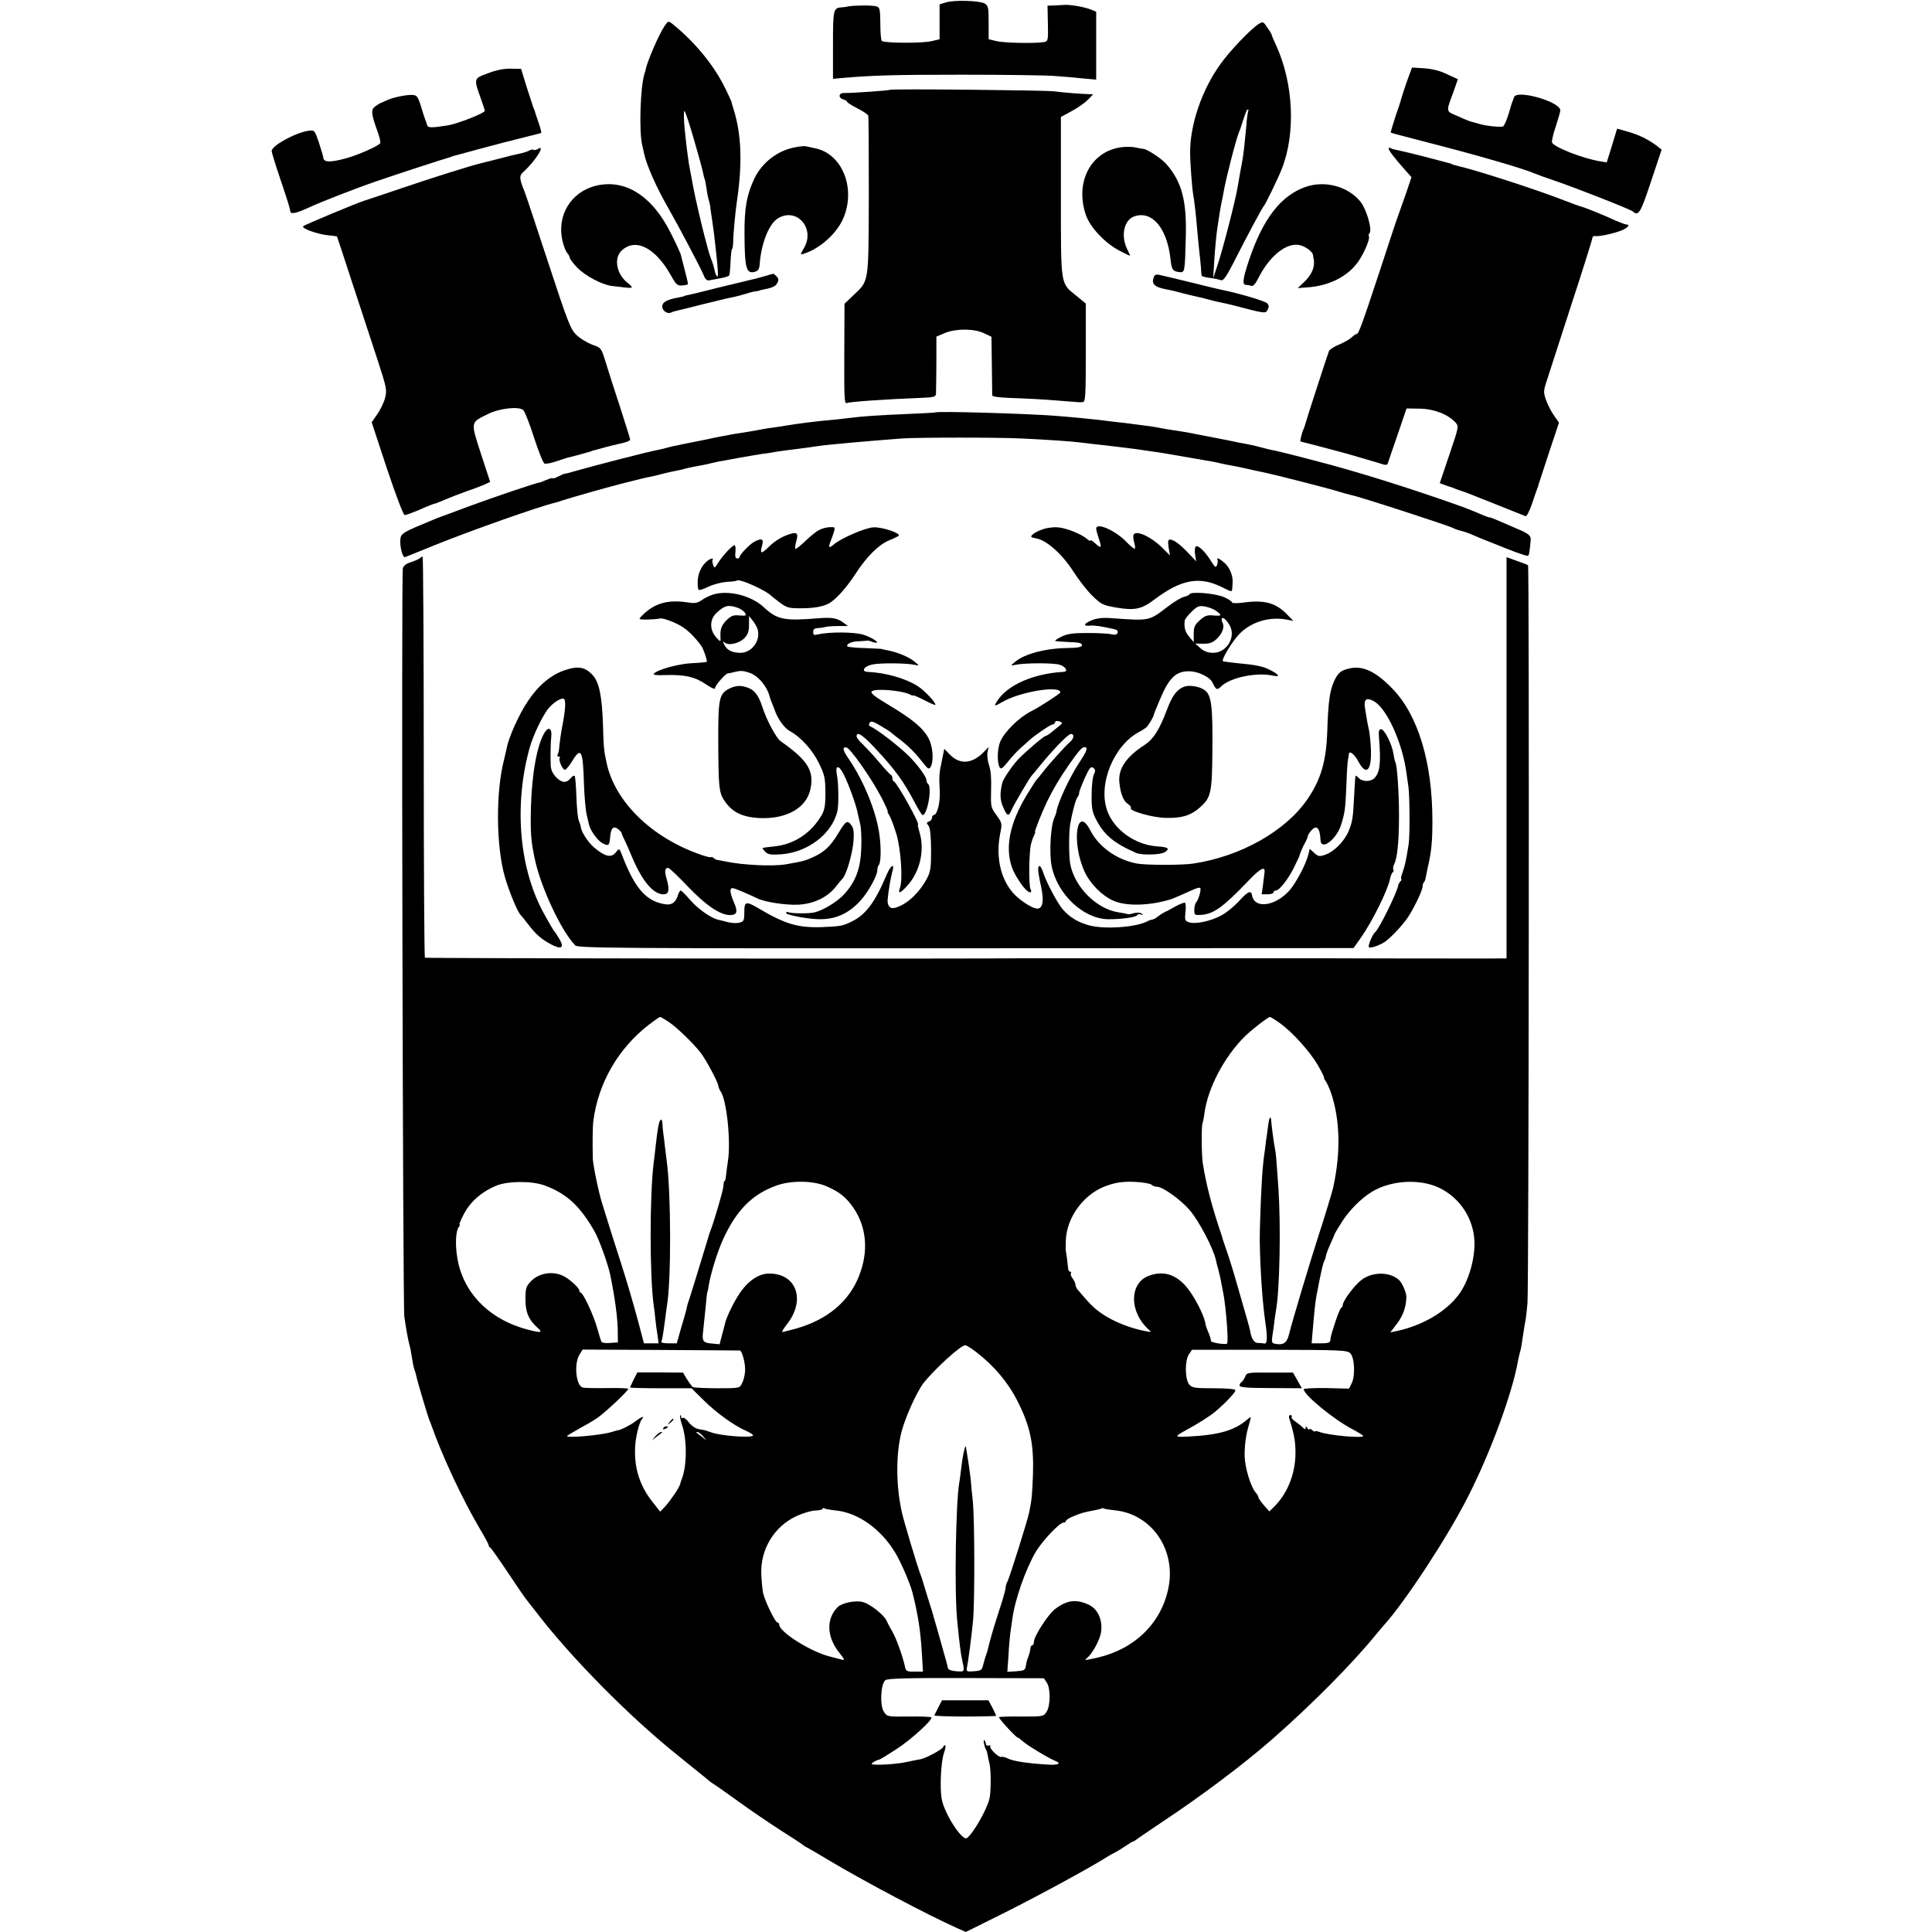
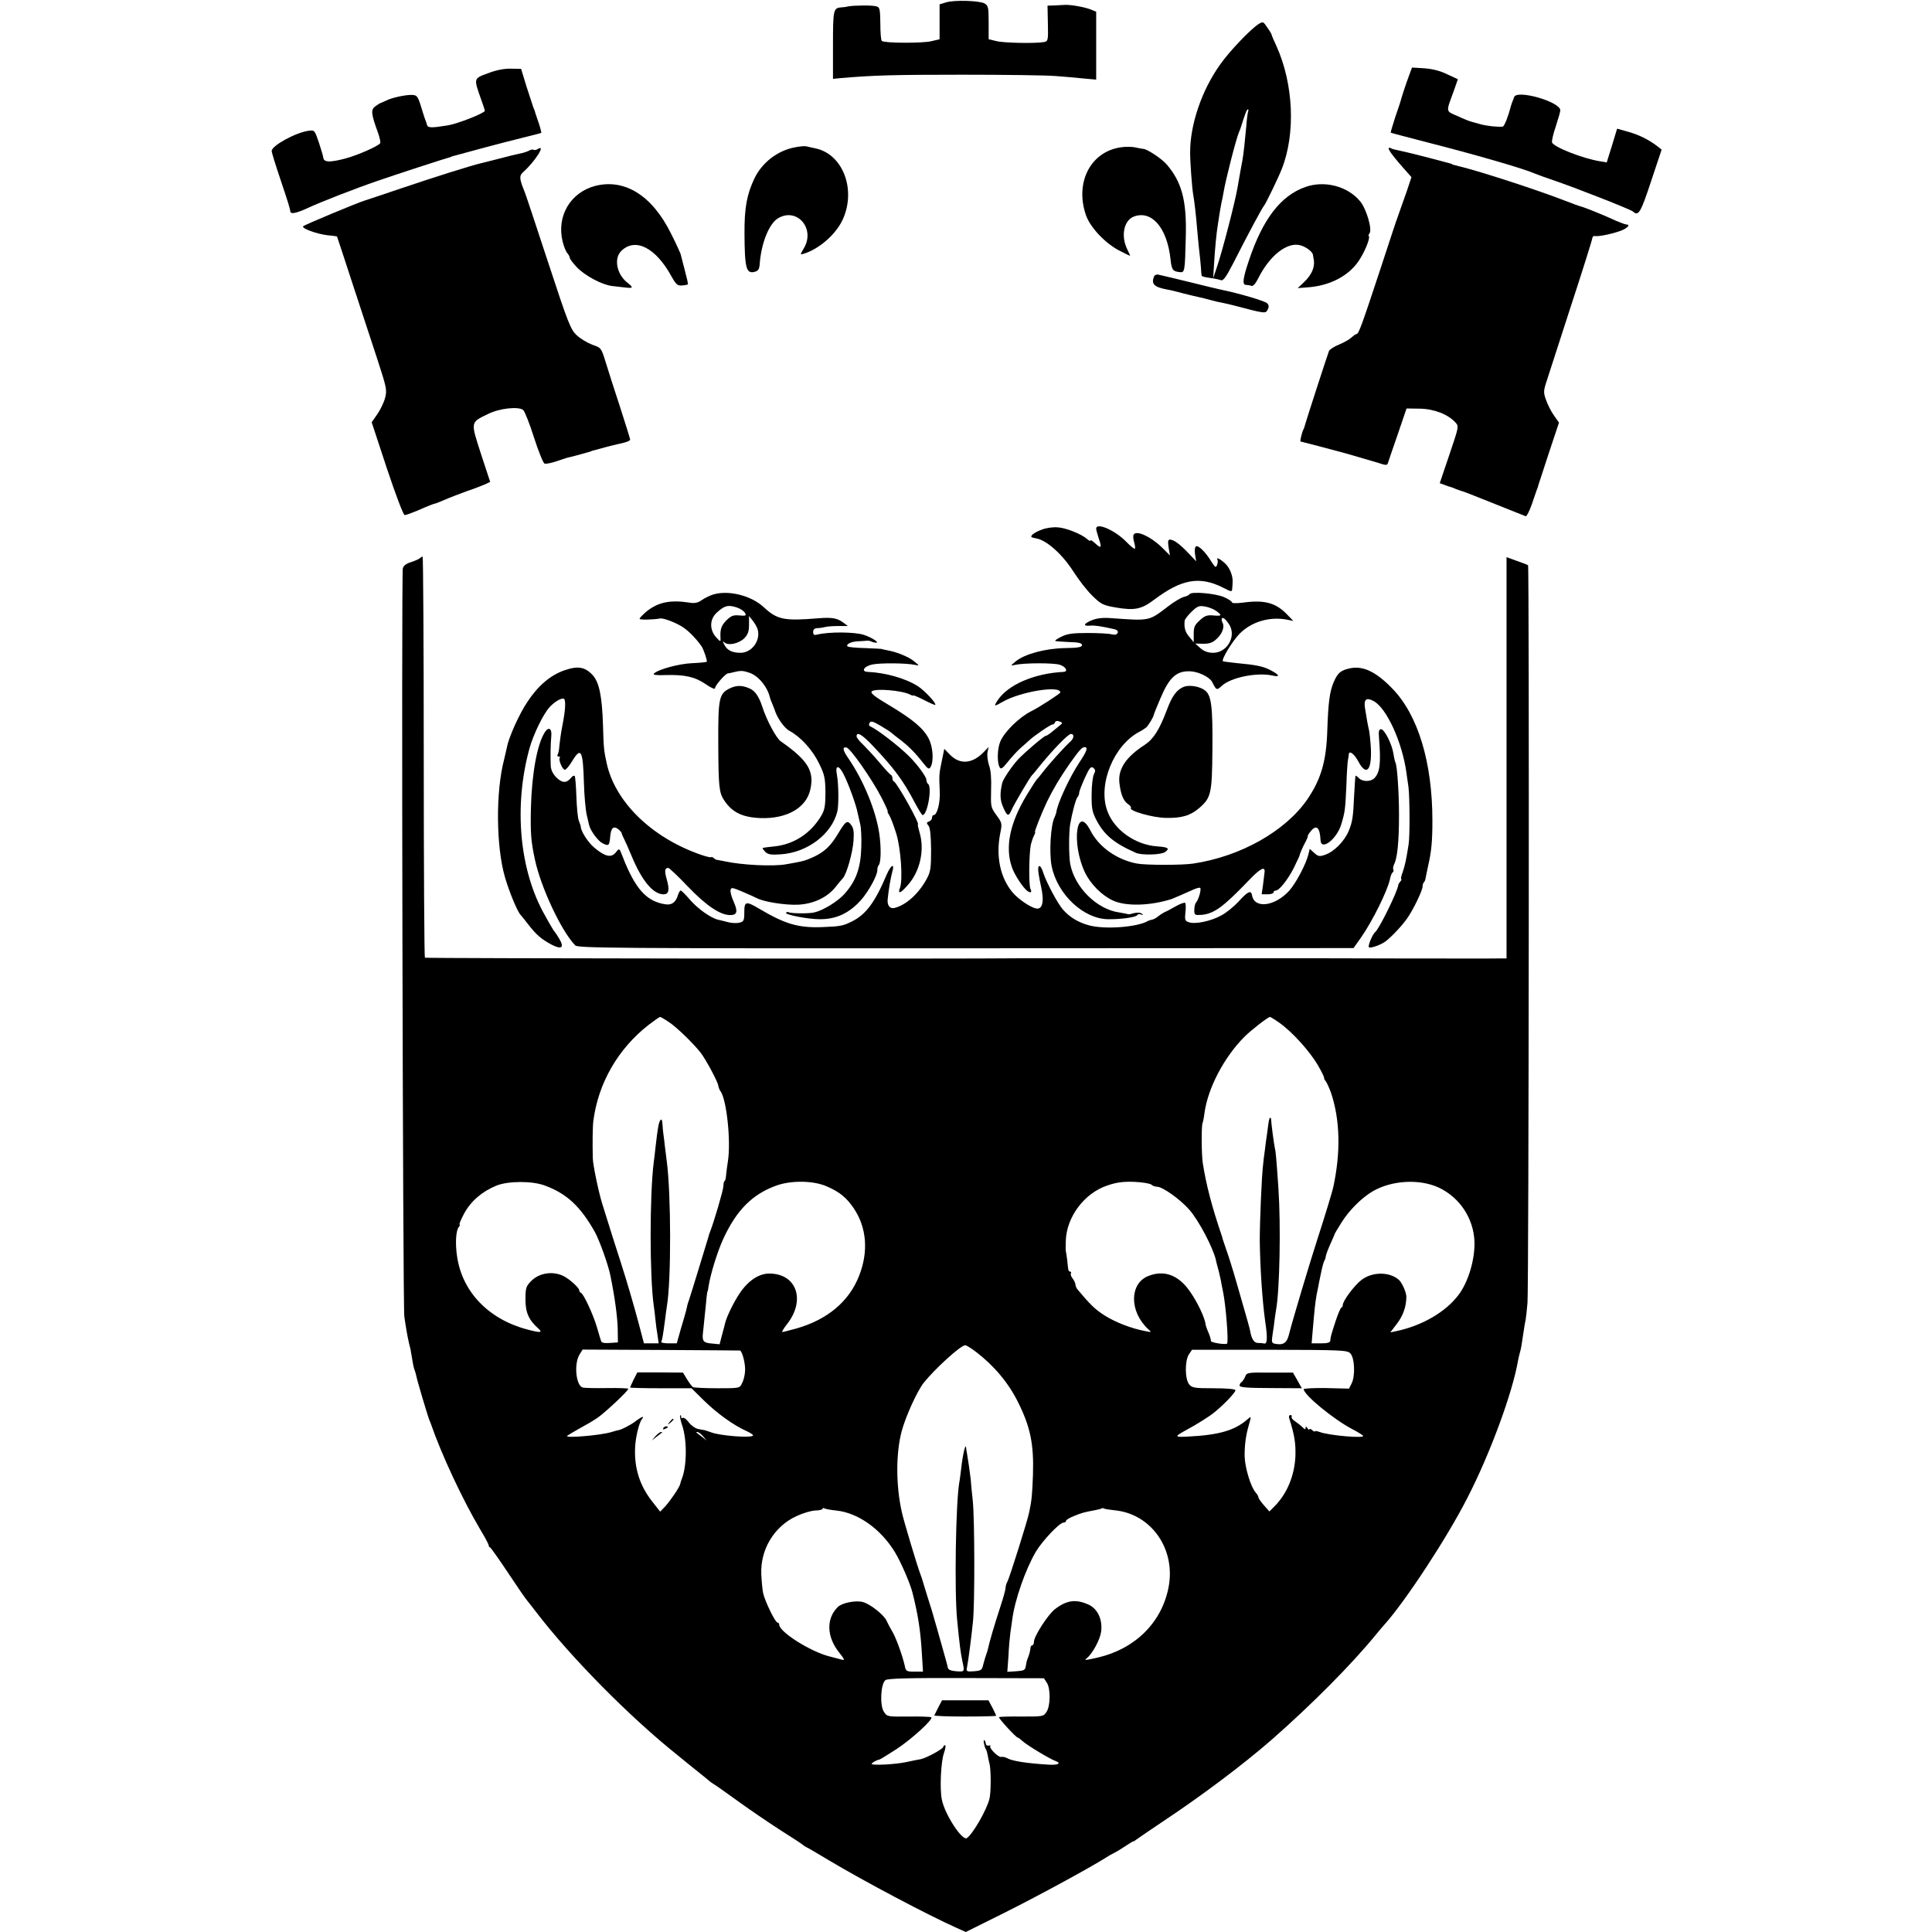
<svg xmlns="http://www.w3.org/2000/svg" version="1.0" width="1024pt" height="1024pt" viewBox="0 0 1024 1024" preserveAspectRatio="xMidYMid meet">
  <g transform="translate(0,1024) scale(0.1,-0.1)" fill="#000000" stroke="none">
    <path d="M5013 10227 l-33 -10 0 -92 0 -93 -42 -10 c-47 -12 -252 -11 -264 1 -5 4 -8 46 -8 92 -1 76 -3 86 -20 91 -21 7 -117 6 -151 0 -11 -3 -27 -5 -35 -5 -43 -3 -45 -12 -45 -199 l0 -180 40 4 c175 15 281 18 645 18 228 0 451 -3 495 -7 44 -3 110 -9 148 -13 l67 -6 0 180 0 180 -27 11 c-34 14 -110 27 -140 25 -13 -1 -38 -2 -57 -3 l-34 -1 2 -94 c2 -91 1 -95 -21 -99 -45 -8 -211 -5 -251 5 l-42 10 0 89 c0 81 -2 89 -22 101 -29 15 -163 19 -205 5z" />
-     <path d="M3523 10103 c-30 -43 -95 -194 -101 -233 0 -3 -3 -12 -6 -20 -22 -68 -30 -307 -12 -380 3 -14 8 -34 10 -45 15 -67 68 -184 132 -295 49 -85 174 -322 185 -352 7 -18 17 -26 27 -24 10 2 36 7 60 11 23 4 44 11 47 15 2 4 6 37 7 73 2 37 5 67 8 67 3 0 5 17 6 38 0 38 12 165 20 217 29 197 24 348 -16 480 -7 22 -13 42 -13 45 0 3 -16 36 -34 74 -62 125 -164 248 -285 344 -14 11 -19 9 -35 -15z m157 -609 c22 -76 43 -152 46 -168 3 -16 7 -32 9 -35 2 -4 6 -27 10 -51 3 -25 9 -54 13 -65 3 -11 7 -27 7 -35 1 -8 5 -40 10 -70 9 -61 10 -72 20 -162 12 -110 13 -140 5 -132 -5 5 -11 20 -13 34 -3 14 -10 39 -17 55 -6 17 -13 37 -15 45 -2 8 -11 42 -20 75 -17 64 -54 224 -61 265 -2 14 -9 48 -14 75 -6 28 -12 66 -14 85 -3 19 -7 55 -10 80 -12 97 -15 175 -6 159 5 -9 28 -78 50 -155z" />
    <path d="M6670 10112 c-43 -28 -154 -144 -203 -214 -98 -137 -160 -320 -159 -468 0 -53 10 -185 16 -220 6 -31 16 -119 21 -183 2 -26 7 -74 10 -105 4 -31 8 -75 10 -97 1 -22 3 -43 4 -46 0 -4 20 -9 44 -12 24 -3 50 -9 58 -12 12 -5 28 17 64 87 76 150 158 303 165 308 7 7 74 144 94 195 74 188 62 451 -29 652 -14 29 -25 56 -25 59 0 3 -10 20 -23 38 -21 32 -23 33 -47 18z m-55 -464 c-2 -7 -7 -40 -9 -73 -7 -77 -15 -153 -21 -185 -6 -30 -12 -65 -26 -145 -12 -72 -80 -336 -109 -420 l-20 -60 5 80 c5 84 13 163 20 205 2 14 7 43 10 65 4 22 8 47 10 55 2 8 7 31 10 50 11 67 65 278 82 320 4 8 7 17 8 20 4 15 28 86 32 93 7 12 13 8 8 -5z" />
    <path d="M2587 9852 c-77 -28 -77 -26 -38 -136 12 -33 21 -61 21 -63 0 -12 -145 -70 -200 -78 -80 -13 -102 -13 -106 1 -2 8 -7 22 -11 32 -3 9 -7 22 -9 27 -29 97 -31 100 -60 102 -34 1 -110 -15 -139 -31 -11 -5 -22 -10 -25 -11 -3 0 -16 -8 -29 -17 -27 -19 -25 -39 14 -146 8 -24 13 -47 10 -51 -9 -15 -120 -64 -184 -81 -80 -21 -113 -21 -117 2 -1 10 -12 47 -24 83 -22 65 -23 66 -54 62 -68 -9 -196 -79 -196 -107 0 -9 21 -76 46 -150 43 -128 51 -155 53 -172 2 -14 32 -8 89 18 70 33 258 106 372 145 95 33 359 119 383 125 4 1 8 2 10 4 1 1 9 3 17 5 8 2 71 19 140 38 69 19 168 44 220 57 52 13 97 24 99 26 1 1 -5 27 -15 56 -10 29 -19 55 -19 58 -1 3 -4 12 -8 20 -3 8 -19 58 -36 110 l-29 95 -54 1 c-35 1 -77 -7 -121 -24z" />
    <path d="M7468 9839 c-17 -45 -41 -120 -43 -129 0 -3 -13 -42 -29 -88 -15 -46 -26 -84 -25 -85 2 -2 85 -23 184 -49 262 -67 516 -140 580 -168 11 -5 56 -21 100 -36 107 -36 408 -154 420 -165 29 -27 41 -7 96 160 l56 168 -24 19 c-45 34 -97 60 -155 76 l-57 16 -27 -89 -28 -90 -35 6 c-93 15 -245 75 -255 100 -2 7 6 45 20 85 13 40 24 78 24 85 0 46 -232 112 -245 70 -3 -8 -8 -23 -12 -32 -3 -10 -7 -20 -7 -23 -12 -47 -33 -100 -41 -101 -28 -3 -84 3 -120 13 -22 6 -44 12 -50 14 -5 1 -36 13 -68 28 -66 29 -64 18 -22 133 l22 63 -56 26 c-36 18 -79 29 -122 32 l-65 4 -16 -43z" />
-     <path d="M4717 9764 c-4 -4 -206 -18 -244 -17 -29 1 -31 -27 -3 -34 11 -3 20 -9 20 -13 0 -3 24 -19 54 -34 30 -15 56 -33 58 -39 2 -7 3 -199 3 -427 -2 -469 2 -445 -83 -526 l-46 -44 -1 -253 c-1 -249 0 -281 14 -273 10 6 203 20 389 27 74 3 82 5 83 24 1 11 1 83 2 161 l0 140 45 19 c59 24 154 24 207 -1 l40 -19 2 -150 c1 -83 2 -155 2 -161 1 -6 36 -11 89 -13 108 -4 173 -7 282 -16 100 -8 91 -8 110 -6 13 1 15 37 15 262 l0 260 -51 42 c-84 68 -81 46 -81 525 l0 422 57 31 c32 17 70 44 86 60 l28 29 -25 1 c-38 1 -129 8 -184 15 -56 6 -862 14 -868 8z" />
    <path d="M4213 9459 c-92 -17 -174 -81 -214 -164 -41 -86 -54 -158 -53 -295 1 -180 9 -212 53 -201 21 6 26 14 28 47 9 108 49 206 95 236 100 62 201 -52 139 -157 -21 -36 -21 -36 -1 -30 83 26 170 103 206 180 74 160 1 350 -146 379 -19 4 -42 9 -50 11 -8 1 -34 -1 -57 -6z" />
    <path d="M5939 9459 c-160 -24 -243 -188 -183 -360 23 -66 105 -152 182 -190 28 -15 52 -26 52 -24 0 1 -7 16 -15 33 -35 70 -19 153 34 174 95 36 177 -59 195 -226 6 -56 12 -64 46 -68 30 -4 30 -3 35 188 5 190 -21 289 -101 382 -26 31 -108 85 -126 83 -2 0 -19 3 -38 7 -19 5 -56 5 -81 1z" />
    <path d="M2850 9450 c-8 -5 -18 -7 -22 -4 -4 3 -16 1 -25 -5 -10 -5 -31 -12 -48 -15 -16 -3 -66 -15 -110 -27 -44 -11 -87 -22 -95 -24 -49 -11 -261 -78 -420 -132 -102 -34 -192 -65 -200 -67 -34 -10 -315 -127 -323 -135 -11 -11 71 -41 130 -48 26 -2 49 -6 49 -6 1 -1 38 -114 83 -252 45 -137 105 -320 133 -405 47 -145 50 -158 39 -199 -6 -24 -25 -63 -41 -86 l-30 -43 81 -246 c49 -146 87 -246 94 -246 7 0 37 11 66 23 54 24 92 39 96 38 2 0 24 9 50 20 27 12 80 32 118 46 39 13 82 30 96 36 l27 13 -49 149 c-55 171 -57 165 38 211 60 30 161 41 186 21 8 -7 34 -72 57 -145 24 -74 49 -136 56 -139 7 -3 37 3 66 13 29 10 55 18 58 19 10 1 105 27 120 32 8 4 20 7 25 8 6 2 30 8 55 15 25 7 52 13 60 15 45 9 70 18 70 25 0 4 -24 81 -53 171 -30 90 -64 198 -77 240 -23 75 -24 76 -71 92 -26 10 -63 32 -82 50 -32 29 -45 61 -152 387 -64 195 -120 364 -125 375 -27 66 -29 83 -8 102 65 58 124 152 78 123z" />
    <path d="M7360 9453 c0 -10 32 -52 83 -109 l38 -43 -26 -78 c-15 -43 -30 -85 -33 -93 -3 -8 -6 -17 -7 -20 -1 -3 -4 -12 -7 -20 -4 -8 -45 -134 -93 -280 -96 -291 -114 -340 -124 -340 -4 0 -16 -8 -27 -18 -10 -10 -40 -27 -66 -38 -26 -10 -50 -26 -54 -34 -9 -23 -126 -384 -128 -395 -1 -5 -4 -14 -7 -20 -8 -14 -20 -65 -16 -65 3 0 170 -44 247 -65 38 -11 120 -35 164 -48 44 -15 49 -14 53 1 3 9 26 78 52 152 l46 135 70 -1 c75 -1 150 -30 189 -73 19 -21 18 -23 -32 -171 l-51 -151 25 -9 c14 -6 27 -10 29 -10 2 0 16 -5 32 -12 15 -6 33 -12 38 -13 6 -2 33 -12 60 -23 50 -20 250 -100 271 -108 5 -3 20 26 33 63 13 37 25 75 29 83 3 8 6 17 6 20 1 3 26 78 55 168 l54 162 -28 40 c-15 21 -33 58 -41 81 -13 36 -13 47 0 88 8 25 67 206 130 402 64 195 116 361 116 368 0 6 6 11 13 10 17 -4 87 10 132 26 37 12 60 35 36 35 -6 0 -30 9 -54 19 -64 30 -169 72 -186 76 -9 2 -50 17 -91 33 -136 53 -442 153 -550 179 -34 8 -45 12 -45 13 0 2 6 0 -150 41 -66 17 -130 32 -142 34 -12 2 -27 6 -32 10 -6 3 -11 2 -11 -2z" />
    <path d="M3156 9255 c-132 -34 -207 -160 -174 -295 6 -25 17 -52 24 -61 8 -8 14 -20 14 -26 0 -5 17 -28 38 -50 43 -45 134 -93 187 -99 19 -2 51 -6 70 -8 42 -5 43 0 10 26 -57 45 -73 129 -31 169 74 71 182 16 265 -136 24 -43 32 -50 56 -48 15 1 29 4 31 6 2 1 -6 36 -17 77 -11 41 -21 80 -22 85 -2 6 -24 55 -51 108 -99 200 -244 291 -400 252z" />
    <path d="M6919 9249 c-131 -46 -226 -170 -299 -388 -33 -98 -37 -131 -16 -131 8 0 21 -2 28 -5 9 -4 22 10 37 40 60 120 153 194 223 175 32 -9 66 -35 67 -52 1 -5 2 -10 2 -13 12 -45 -6 -90 -52 -133 l-31 -29 53 4 c115 8 215 59 269 138 32 46 64 124 55 133 -3 3 -1 10 4 16 15 20 -17 130 -50 169 -66 80 -188 112 -290 76z" />
-     <path d="M4045 8774 c-27 -8 -59 -16 -70 -18 -11 -3 -87 -21 -170 -41 -82 -21 -156 -39 -165 -40 -8 -2 -15 -4 -15 -5 0 -1 -11 -3 -25 -6 -64 -11 -90 -25 -90 -49 0 -23 30 -42 48 -31 5 3 19 7 33 10 13 3 71 17 129 32 126 31 138 34 170 40 14 3 41 10 60 16 19 6 44 13 55 14 11 1 20 3 20 4 0 1 9 3 19 5 51 10 66 17 76 35 8 16 7 24 -4 35 -8 8 -16 15 -18 14 -2 0 -25 -7 -53 -15z" />
    <path d="M6116 8773 c-15 -39 2 -55 72 -68 15 -2 54 -12 87 -21 33 -8 69 -17 80 -19 11 -2 38 -9 60 -15 22 -6 51 -13 65 -15 14 -3 41 -9 60 -14 167 -44 168 -44 179 -22 7 13 7 23 -2 33 -10 12 -148 53 -251 74 -11 2 -76 18 -145 35 -123 30 -141 34 -180 43 -11 3 -22 -2 -25 -11z" />
-     <path d="M4957 8054 c-1 -1 -65 -5 -142 -8 -168 -7 -240 -12 -320 -22 -33 -4 -73 -9 -90 -10 -58 -4 -197 -22 -235 -29 -14 -3 -43 -7 -65 -10 -22 -3 -51 -7 -65 -10 -14 -3 -41 -8 -60 -11 -19 -3 -44 -7 -55 -9 -11 -1 -38 -6 -60 -10 -22 -4 -71 -13 -110 -22 -38 -8 -79 -16 -90 -18 -11 -2 -31 -6 -45 -9 -14 -3 -35 -8 -48 -10 -13 -3 -31 -7 -40 -10 -9 -3 -28 -7 -42 -10 -46 -8 -330 -81 -435 -111 -33 -10 -61 -17 -63 -16 -1 1 -16 -6 -32 -14 -17 -9 -30 -13 -30 -10 0 3 -16 -1 -35 -9 -20 -9 -36 -15 -38 -14 -5 2 -243 -78 -367 -124 -74 -28 -151 -56 -170 -63 -19 -8 -71 -29 -115 -48 -72 -32 -80 -39 -83 -65 -4 -37 12 -98 24 -95 5 2 77 30 159 64 183 74 550 204 635 224 8 2 29 8 45 14 62 19 204 60 304 86 106 27 126 32 171 41 14 3 43 10 65 16 22 5 51 12 65 14 14 3 33 7 42 10 18 5 46 11 93 19 17 3 37 8 45 10 8 2 26 6 40 9 14 2 63 11 110 20 47 8 103 18 125 21 22 2 49 7 60 9 20 4 75 11 155 21 25 3 56 8 70 10 52 8 251 26 450 41 80 6 518 6 635 0 145 -7 261 -15 309 -21 22 -3 82 -10 131 -15 101 -12 167 -20 205 -26 14 -2 39 -6 55 -8 25 -3 108 -17 250 -42 44 -7 81 -14 105 -20 14 -3 36 -8 50 -10 14 -2 45 -9 70 -14 44 -10 70 -16 119 -26 57 -12 350 -87 388 -100 23 -7 52 -15 65 -18 44 -8 526 -165 543 -176 6 -4 24 -10 40 -14 17 -4 46 -14 65 -23 19 -8 44 -19 55 -23 11 -4 66 -26 123 -49 57 -23 107 -39 110 -37 7 4 9 18 15 84 2 23 -11 34 -73 60 -113 49 -141 61 -143 59 -1 -1 -23 6 -47 17 -74 31 -82 34 -170 65 -218 76 -443 147 -630 198 -146 39 -287 75 -305 77 -11 2 -40 9 -65 16 -25 7 -56 14 -70 16 -25 4 -54 10 -100 20 -24 5 -98 19 -150 29 -14 3 -36 7 -50 10 -25 5 -47 8 -124 20 -21 4 -48 8 -60 11 -11 2 -43 7 -71 10 -27 3 -61 8 -75 10 -14 2 -45 5 -70 8 -25 3 -61 7 -81 10 -34 4 -143 15 -234 22 -153 12 -630 26 -638 18z" />
-     <path d="M4342 7431 c-15 -7 -48 -34 -74 -59 -26 -25 -50 -44 -53 -41 -2 3 0 20 5 39 12 42 6 50 -28 41 -45 -13 -85 -37 -120 -72 -38 -37 -45 -35 -33 9 11 36 -2 42 -42 20 -23 -12 -77 -68 -77 -80 0 -5 -6 -8 -13 -8 -9 0 -12 11 -9 35 2 19 0 35 -5 35 -12 0 -64 -56 -88 -95 -17 -27 -19 -28 -25 -10 -4 11 -6 23 -3 28 7 11 -10 8 -28 -6 -29 -23 -49 -63 -51 -105 -1 -23 1 -45 5 -48 3 -4 27 4 53 17 26 12 69 23 96 25 27 1 51 4 54 7 12 12 157 -53 184 -83 3 -3 23 -18 45 -35 33 -25 48 -29 100 -29 72 -1 125 8 157 25 36 19 94 83 142 157 58 90 121 153 176 177 25 10 49 22 53 25 15 13 -89 48 -134 45 -43 -2 -174 -59 -210 -91 -24 -21 -30 -17 -18 14 6 15 15 39 19 53 7 25 6 26 -21 25 -17 0 -42 -7 -57 -15z" />
    <path d="M5525 7434 c-21 -7 -44 -19 -52 -27 -13 -13 -10 -15 21 -21 54 -10 137 -84 195 -175 28 -44 73 -102 101 -129 46 -45 56 -50 125 -62 99 -17 136 -9 203 42 145 109 241 126 365 63 45 -23 47 -23 48 -5 1 11 2 26 2 33 3 33 -15 78 -40 101 -26 24 -49 35 -40 19 3 -5 1 -17 -2 -27 -7 -17 -10 -14 -31 18 -30 50 -69 88 -81 80 -6 -3 -8 -22 -5 -42 l6 -37 -40 42 c-46 49 -79 73 -99 73 -10 0 -12 -9 -7 -42 l7 -42 -42 42 c-58 57 -135 93 -150 69 -4 -5 -3 -23 2 -40 5 -17 7 -33 4 -35 -3 -3 -24 14 -47 38 -59 60 -158 103 -158 68 0 -7 7 -31 14 -53 17 -49 13 -55 -19 -25 -14 13 -25 20 -25 15 0 -4 -8 -1 -18 8 -29 26 -113 60 -157 62 -23 2 -59 -3 -80 -11z" />
    <path d="M2225 7281 c-6 -5 -27 -14 -48 -21 -24 -7 -39 -19 -42 -33 -8 -31 0 -3912 8 -3965 9 -63 16 -102 25 -142 5 -19 10 -39 10 -45 11 -66 14 -82 19 -95 3 -8 8 -24 10 -35 4 -22 60 -211 70 -235 4 -8 7 -17 8 -20 55 -159 166 -397 260 -556 25 -41 45 -79 45 -84 0 -5 3 -10 8 -12 4 -2 46 -61 94 -133 47 -71 94 -140 105 -152 10 -12 29 -37 43 -55 184 -241 500 -561 754 -763 20 -16 43 -35 49 -40 7 -6 35 -28 62 -50 28 -22 52 -42 55 -45 3 -3 12 -9 21 -15 10 -5 68 -47 131 -92 63 -46 164 -114 224 -153 60 -38 114 -73 119 -78 6 -5 15 -11 20 -13 6 -2 60 -34 120 -70 181 -108 520 -288 677 -358 l47 -21 213 106 c187 94 447 236 526 286 15 10 36 22 47 27 11 5 37 21 58 35 21 14 40 26 43 26 3 0 10 4 17 10 7 5 69 48 138 94 204 135 429 304 579 435 213 187 424 399 556 561 16 19 33 40 39 46 112 124 334 462 442 674 121 235 240 559 269 729 3 14 7 34 10 43 6 20 9 39 18 101 4 27 9 59 12 70 2 12 7 54 10 92 7 75 10 3903 3 3909 -2 2 -29 13 -59 23 l-55 20 0 -1064 0 -1063 -50 0 c-27 -1 -277 0 -555 0 -278 1 -512 1 -520 1 -8 0 -116 0 -240 0 -124 0 -232 0 -240 0 -8 0 -116 0 -240 0 -124 0 -232 0 -240 0 -8 0 -116 0 -240 0 -124 0 -229 0 -235 0 -328 -4 -3168 -1 -3173 3 -3 4 -6 483 -6 1066 0 583 -3 1060 -6 1060 -3 0 -10 -4 -15 -9z m1320 -2458 c39 -25 131 -114 168 -162 27 -34 91 -153 94 -175 2 -11 7 -24 12 -30 32 -43 56 -265 39 -371 -4 -27 -9 -62 -10 -77 -1 -16 -5 -28 -8 -28 -3 0 -5 -12 -6 -28 -1 -22 -50 -189 -71 -242 -3 -8 -7 -19 -8 -25 -5 -17 -97 -319 -103 -335 -7 -19 -10 -30 -15 -55 -3 -11 -15 -55 -28 -97 l-22 -78 -44 0 c-24 0 -42 4 -38 9 5 10 8 27 20 116 3 28 8 61 10 74 23 135 22 595 -1 766 -3 22 -7 58 -10 80 -2 22 -6 51 -8 65 -2 14 -4 38 -5 54 -1 19 -5 26 -10 20 -9 -9 -15 -42 -26 -139 -3 -27 -7 -66 -10 -85 -22 -172 -22 -607 0 -760 3 -19 7 -53 9 -75 2 -22 7 -59 11 -82 l6 -43 -39 0 -39 0 -27 103 c-27 101 -62 221 -96 327 -20 61 -67 209 -98 310 -19 60 -49 205 -50 240 -2 84 -1 171 3 200 26 200 132 383 293 508 30 23 57 42 61 42 3 0 24 -12 46 -27z m3236 -4 c67 -47 160 -150 203 -223 21 -36 36 -67 34 -69 -1 -2 2 -10 9 -18 6 -8 18 -35 27 -59 49 -145 53 -317 12 -505 -6 -25 -41 -142 -81 -265 -43 -133 -134 -436 -154 -516 -11 -43 -31 -55 -74 -46 -17 3 -18 10 -12 50 4 26 9 58 10 72 2 14 5 39 8 55 20 107 26 452 13 645 -12 173 -14 193 -19 215 -5 21 -19 131 -20 152 0 7 -3 11 -6 8 -5 -6 -6 -13 -15 -82 -4 -24 -9 -64 -12 -90 -4 -26 -8 -59 -9 -73 -8 -62 -18 -305 -18 -405 2 -145 13 -315 29 -430 13 -87 11 -120 -6 -116 -8 2 -23 3 -32 3 -20 -1 -35 21 -42 64 -3 16 -20 76 -37 134 -16 58 -39 134 -49 170 -11 36 -28 92 -40 125 -11 33 -21 61 -21 62 0 2 -1 8 -4 15 -53 156 -82 269 -100 383 -7 45 -8 202 -1 213 2 4 7 28 10 53 18 132 104 296 212 404 36 36 124 104 135 105 3 0 26 -14 50 -31z m-3892 -863 c116 -43 188 -111 264 -246 24 -43 72 -177 82 -230 24 -117 37 -217 39 -280 l1 -75 -43 -3 c-28 -2 -44 1 -46 10 -3 7 -12 40 -22 73 -19 66 -71 178 -85 183 -5 2 -9 8 -9 13 0 13 -49 58 -82 75 -57 29 -131 18 -174 -27 -26 -27 -29 -37 -29 -97 0 -69 18 -109 69 -154 24 -22 10 -23 -61 -4 -203 54 -342 198 -370 384 -11 70 -7 140 9 159 6 7 7 13 4 13 -4 0 7 26 24 58 35 65 95 117 171 148 62 25 190 26 258 0z m1493 -4 c69 -30 104 -59 143 -116 69 -103 79 -230 28 -359 -53 -135 -167 -231 -331 -278 -37 -10 -71 -19 -75 -19 -5 0 6 18 23 40 102 128 53 270 -93 270 -54 0 -111 -37 -156 -104 -29 -42 -68 -121 -77 -156 -2 -8 -9 -37 -17 -65 l-13 -50 -40 4 c-44 3 -52 12 -49 49 2 15 6 59 10 97 4 39 9 84 10 100 2 17 4 30 5 30 1 0 4 14 6 30 10 63 47 183 78 250 70 151 153 235 280 281 80 29 198 27 268 -4z m1721 9 c6 -6 19 -11 30 -11 29 0 123 -67 171 -122 50 -57 127 -204 141 -268 1 -8 8 -33 14 -55 5 -22 13 -53 15 -70 3 -16 8 -39 10 -50 14 -74 28 -253 20 -266 -5 -8 -89 5 -86 14 1 4 -4 23 -12 42 -9 20 -15 39 -16 43 -2 33 -41 117 -83 177 -61 88 -138 116 -223 81 -98 -41 -98 -188 1 -280 20 -18 20 -18 -15 -11 -75 14 -161 48 -217 84 -50 32 -75 57 -143 138 -5 7 -10 18 -10 25 0 7 -7 22 -15 32 -8 10 -12 23 -9 27 3 5 1 9 -4 9 -5 0 -9 6 -10 13 -1 6 -4 30 -6 52 -3 22 -6 42 -7 45 -1 3 -1 26 0 52 3 128 99 255 221 295 49 17 84 21 143 19 43 -2 84 -9 90 -15z m1524 -16 c111 -53 183 -163 188 -285 3 -95 -32 -214 -85 -284 -68 -90 -192 -162 -328 -191 l-33 -7 35 46 c32 42 49 88 50 141 1 22 -21 73 -38 90 -48 45 -142 46 -200 1 -38 -29 -99 -111 -99 -133 0 -7 -4 -13 -7 -13 -4 0 -18 -33 -31 -72 -25 -78 -26 -80 -28 -103 -1 -11 -14 -15 -50 -15 l-49 0 3 38 c2 20 6 66 9 102 6 67 11 106 21 150 2 14 10 50 16 80 6 30 14 60 17 65 4 6 8 17 9 26 1 9 12 38 24 65 12 27 23 51 23 54 1 3 17 30 36 60 40 65 107 131 164 165 102 60 251 68 353 20z m-2453 -871 c94 -72 170 -162 221 -264 66 -132 85 -223 80 -385 -4 -105 -6 -133 -20 -200 -8 -42 -104 -346 -115 -367 -6 -10 -10 -24 -10 -33 0 -8 -11 -50 -25 -92 -40 -124 -56 -178 -70 -238 -1 -5 -5 -17 -8 -25 -3 -8 -10 -31 -15 -50 -7 -32 -11 -35 -50 -38 -38 -3 -41 -1 -37 19 8 39 25 174 32 245 10 96 9 542 -1 639 -5 44 -10 96 -11 115 -4 34 -14 105 -20 138 -2 9 -4 24 -5 32 -3 21 -18 -45 -25 -110 -4 -30 -8 -66 -11 -80 -18 -107 -26 -573 -11 -725 13 -135 19 -178 28 -220 12 -57 13 -56 -33 -53 -27 2 -42 8 -44 18 -1 8 -17 65 -34 125 -17 61 -35 124 -40 140 -4 17 -20 68 -35 115 -14 47 -28 90 -29 95 -2 6 -6 17 -9 25 -16 42 -88 282 -97 325 -32 142 -32 312 -1 429 21 78 81 211 117 257 58 73 196 199 220 199 6 0 32 -16 58 -36z m-1252 8 c12 -3 30 -72 27 -109 -1 -21 -8 -50 -16 -64 -12 -27 -13 -27 -131 -27 -65 0 -123 3 -129 6 -6 4 -20 23 -32 42 l-21 35 -121 1 -121 0 -19 -37 c-10 -21 -19 -40 -19 -43 0 -2 73 -4 163 -4 l162 0 65 -64 c71 -70 161 -134 227 -163 24 -11 39 -22 33 -25 -19 -12 -175 1 -220 18 -14 5 -28 10 -32 11 -5 1 -21 4 -37 7 -16 3 -38 19 -50 35 -12 16 -26 27 -32 24 -5 -4 -9 -1 -9 6 0 7 -2 10 -5 7 -3 -3 2 -27 11 -54 26 -77 25 -217 -3 -284 -3 -8 -7 -20 -8 -26 -4 -18 -51 -87 -79 -118 l-27 -28 -44 56 c-65 84 -93 174 -89 281 2 56 21 133 36 153 17 20 -1 14 -35 -12 -26 -20 -82 -48 -94 -47 -2 0 -17 -5 -35 -10 -59 -17 -246 -33 -232 -19 5 4 34 21 64 38 30 16 73 41 95 56 40 27 165 144 165 155 0 3 -51 5 -112 4 -62 -1 -120 0 -130 3 -36 11 -47 129 -15 177 l15 24 414 -2 c227 -1 416 -3 420 -3z m3235 -15 c23 -23 27 -120 7 -159 l-14 -28 -120 3 c-66 1 -120 -2 -120 -6 0 -30 160 -161 258 -212 29 -15 54 -31 57 -35 9 -15 -183 2 -230 20 -14 5 -25 7 -25 4 0 -4 -7 -1 -15 6 -8 7 -15 9 -15 4 0 -5 -5 -2 -10 6 -7 11 -10 12 -10 2 0 -10 -4 -9 -16 3 -9 9 -27 23 -40 32 -13 8 -21 19 -18 24 3 5 0 9 -7 9 -6 0 -9 -8 -6 -17 29 -91 35 -134 33 -202 -5 -103 -45 -199 -111 -265 l-27 -27 -29 33 c-16 18 -29 37 -29 42 0 5 -7 17 -15 26 -25 28 -56 129 -58 189 -1 60 6 114 23 171 13 46 13 46 -12 24 -66 -56 -149 -80 -310 -88 -75 -4 -76 -1 -8 36 54 29 123 72 151 96 52 43 110 105 107 114 -2 6 -48 10 -115 10 -98 0 -114 2 -129 19 -24 27 -25 125 -3 160 l17 25 411 0 c380 -1 412 -2 428 -19z m-3431 -439 l19 -23 -25 20 c-14 11 -27 21 -29 22 -2 2 0 3 6 3 5 0 18 -10 29 -22z m706 -394 c116 -12 237 -98 312 -222 31 -51 79 -162 92 -212 29 -115 43 -200 50 -322 l6 -98 -45 0 c-43 0 -46 2 -52 33 -12 53 -47 150 -67 182 -10 17 -23 41 -29 55 -14 31 -87 89 -126 99 -37 10 -109 -4 -132 -26 -63 -61 -60 -159 7 -242 27 -34 31 -42 16 -38 -10 3 -41 11 -69 18 -101 26 -265 130 -265 168 0 6 -4 11 -9 11 -12 0 -66 112 -76 155 -4 17 -8 62 -10 100 -6 133 69 256 188 310 32 15 76 28 98 29 21 0 39 5 39 9 0 5 4 6 10 2 5 -3 33 -8 62 -11z m1478 1 c194 -20 324 -208 283 -411 -37 -185 -177 -323 -373 -369 -72 -16 -75 -17 -59 -3 30 24 70 99 75 139 9 64 -18 122 -66 144 -68 31 -117 24 -180 -25 -37 -30 -110 -143 -110 -172 0 -10 -4 -18 -8 -18 -5 0 -9 -6 -10 -12 -1 -16 -7 -39 -15 -58 -4 -8 -8 -26 -10 -40 -3 -22 -9 -25 -51 -28 l-47 -3 6 83 c2 46 7 101 10 123 3 22 8 54 10 70 13 104 71 269 126 362 37 60 125 153 146 153 7 0 13 4 13 9 0 5 19 17 43 26 41 17 53 20 112 31 16 3 31 7 34 9 2 3 7 2 11 0 4 -3 31 -7 60 -10z m-362 -913 c21 -31 20 -123 -1 -155 -16 -25 -19 -25 -132 -25 -63 1 -117 -1 -120 -3 -5 -5 91 -109 100 -109 3 0 15 -9 27 -20 23 -21 141 -92 171 -103 35 -13 16 -23 -35 -20 -116 7 -192 19 -219 34 -11 6 -26 9 -32 7 -14 -5 -67 48 -58 57 3 4 -1 5 -9 3 -8 -1 -14 2 -15 9 0 6 -3 15 -7 19 -9 8 -2 -31 7 -47 4 -5 8 -20 10 -32 2 -12 6 -33 10 -47 8 -34 8 -151 -1 -185 -15 -59 -86 -183 -119 -207 -24 -18 -118 126 -133 204 -12 56 -5 201 11 246 8 23 11 42 6 42 -5 0 -9 -4 -9 -8 0 -11 -88 -59 -120 -66 -14 -2 -47 -9 -75 -15 -59 -13 -185 -19 -185 -10 0 6 27 21 41 23 4 1 44 25 90 55 81 53 196 158 185 169 -3 3 -57 5 -120 4 -112 -1 -114 -1 -131 25 -23 34 -17 149 8 168 12 9 119 12 428 11 l412 -1 15 -23z" />
    <path d="M3549 2703 c-13 -16 -12 -17 4 -4 16 13 21 21 13 21 -2 0 -10 -8 -17 -17z" />
    <path d="M3515 2670 c-3 -6 1 -7 9 -4 18 7 21 14 7 14 -6 0 -13 -4 -16 -10z" />
    <path d="M3474 2628 l-19 -23 25 20 c14 11 27 21 29 22 2 2 0 3 -6 3 -5 0 -18 -10 -29 -22z" />
    <path d="M6600 2944 c-5 -12 -14 -25 -19 -29 -6 -3 -11 -12 -11 -19 0 -9 39 -13 165 -13 l165 -1 -23 41 -24 42 -122 0 c-118 1 -123 0 -131 -21z" />
    <path d="M4974 1192 c-10 -20 -20 -40 -22 -44 -2 -3 71 -6 162 -6 91 0 166 2 166 4 0 2 -9 21 -20 43 l-21 39 -123 0 -123 0 -19 -36z" />
    <path d="M3780 7089 c-19 -6 -46 -19 -61 -30 -20 -14 -37 -18 -65 -13 -104 16 -169 2 -232 -51 -17 -15 -32 -30 -32 -35 0 -6 71 -5 109 2 15 3 70 -17 107 -38 35 -19 79 -62 112 -109 11 -15 32 -78 28 -82 -2 -3 -37 -6 -78 -8 -70 -3 -180 -33 -202 -55 -7 -7 12 -10 59 -8 104 3 158 -9 215 -48 32 -22 50 -29 50 -21 0 14 54 76 68 78 4 0 15 2 25 5 44 11 54 10 90 -2 48 -17 95 -75 108 -132 1 -4 6 -18 12 -32 6 -14 11 -27 12 -30 12 -42 51 -99 80 -114 59 -32 121 -100 156 -172 30 -61 33 -79 34 -154 0 -67 -4 -92 -20 -120 -55 -95 -145 -155 -250 -166 -33 -3 -61 -7 -63 -9 -2 -1 5 -10 14 -20 15 -14 30 -17 84 -13 141 10 269 108 298 227 8 34 7 146 -2 193 -11 55 10 56 37 1 26 -52 66 -163 73 -203 3 -14 9 -39 13 -57 5 -18 8 -74 6 -125 -3 -108 -28 -179 -91 -248 -36 -39 -112 -86 -158 -96 -27 -7 -125 -6 -136 1 -5 3 -11 1 -14 -3 -6 -10 117 -34 177 -34 88 -1 157 31 220 101 40 45 87 130 87 159 0 10 3 22 7 26 13 12 14 98 3 170 -18 121 -83 278 -161 393 -33 47 -36 66 -12 61 20 -4 136 -169 186 -267 20 -39 34 -71 32 -71 -3 0 1 -10 9 -22 8 -13 24 -57 37 -98 24 -81 35 -243 19 -286 -13 -34 2 -30 39 12 67 73 93 188 65 281 -7 24 -11 43 -9 43 13 0 -110 221 -127 228 -5 2 -8 10 -8 17 0 7 -3 15 -7 17 -5 2 -33 32 -63 68 -30 36 -70 78 -87 95 -18 16 -33 36 -33 42 0 28 30 10 91 -55 108 -114 158 -182 216 -293 20 -38 39 -69 43 -69 26 0 52 152 28 166 -4 3 -8 12 -8 21 0 16 -47 80 -90 123 -56 56 -172 145 -207 160 -8 3 -9 10 -4 19 7 11 18 8 57 -15 27 -16 54 -33 60 -39 6 -5 25 -21 43 -34 46 -35 81 -70 120 -120 30 -38 35 -41 44 -25 17 31 12 106 -11 150 -28 54 -84 101 -209 176 -76 45 -100 64 -93 73 15 18 160 6 203 -16 9 -5 17 -7 17 -5 0 3 26 -8 57 -24 31 -16 58 -28 60 -26 8 7 -56 76 -92 99 -66 42 -172 72 -267 76 -36 2 -18 30 25 39 42 9 180 8 227 -2 24 -5 24 -5 -5 19 -29 24 -93 50 -145 59 -14 3 -25 5 -25 6 0 1 -40 3 -88 5 -48 1 -91 5 -95 9 -10 11 20 26 56 27 17 1 38 2 45 3 6 1 17 0 22 -3 6 -3 16 -6 23 -7 31 -5 -13 26 -59 41 -48 16 -183 17 -246 2 -18 -5 -23 -2 -23 14 0 13 7 19 23 20 12 0 31 3 42 6 11 3 42 5 70 5 l49 0 -24 18 c-32 24 -60 29 -134 23 -180 -15 -217 -7 -287 58 -66 62 -187 93 -269 68z m129 -70 c17 -6 35 -19 40 -28 8 -14 4 -16 -30 -13 -32 3 -43 -1 -69 -26 -28 -29 -34 -48 -31 -97 1 -18 -1 -17 -24 8 -35 40 -34 94 3 129 42 39 62 44 111 27z m107 -116 c16 -59 -32 -123 -91 -123 -44 0 -71 13 -86 43 -10 19 -10 20 2 11 21 -17 75 -5 104 23 19 20 25 36 25 72 l0 46 20 -25 c11 -14 23 -35 26 -47z" />
    <path d="M6305 7091 c-2 -5 -17 -12 -31 -15 -15 -4 -52 -26 -83 -50 -103 -79 -95 -77 -306 -62 -39 3 -73 -1 -97 -11 -45 -18 -50 -33 -10 -29 24 2 59 -3 129 -19 14 -3 20 -10 17 -19 -4 -10 -14 -12 -32 -8 -15 4 -72 7 -127 7 -78 0 -108 -4 -138 -19 -21 -10 -36 -20 -34 -23 2 -2 35 -4 73 -6 52 -1 69 -6 69 -16 0 -11 -20 -15 -91 -16 -103 -2 -212 -31 -260 -70 -29 -24 -29 -24 -4 -19 49 11 203 11 236 1 33 -10 47 -36 22 -38 -158 -8 -297 -69 -351 -152 -21 -32 -18 -33 25 -8 94 55 308 90 308 51 0 -6 -112 -79 -155 -100 -62 -31 -141 -108 -163 -160 -16 -37 -18 -110 -4 -136 7 -13 15 -8 43 27 19 24 49 57 68 74 19 16 39 35 45 40 25 24 114 85 124 85 6 0 12 5 14 12 3 7 12 9 24 4 18 -7 18 -8 -6 -27 -14 -11 -33 -27 -43 -35 -9 -7 -20 -14 -24 -14 -9 0 -113 -89 -146 -124 -34 -37 -80 -105 -85 -126 -13 -57 -12 -90 5 -128 21 -49 29 -52 45 -14 13 30 98 174 107 182 3 3 24 27 45 54 69 85 148 166 162 166 19 0 17 -23 -3 -41 -26 -22 -114 -120 -143 -158 -14 -18 -30 -38 -36 -44 -6 -7 -29 -43 -52 -81 -90 -149 -116 -277 -78 -384 14 -40 59 -108 81 -124 18 -13 26 -8 17 10 -10 19 -8 189 2 236 4 16 11 37 17 48 5 10 8 18 5 18 -5 0 33 96 63 160 33 68 69 128 119 200 53 75 67 90 81 90 19 0 12 -21 -26 -78 -54 -81 -119 -222 -124 -267 -1 -5 -5 -17 -9 -26 -21 -39 -30 -189 -16 -259 30 -150 168 -280 299 -282 71 -1 151 11 155 22 2 5 11 6 20 3 13 -4 14 -3 3 5 -8 6 -25 6 -42 2 -15 -5 -29 -7 -31 -5 -2 1 -22 5 -46 9 -119 16 -238 135 -260 260 -7 42 -7 163 0 206 10 60 30 135 39 145 5 5 9 15 9 23 0 8 14 43 30 79 25 55 33 63 45 53 12 -10 12 -16 3 -34 -6 -11 -12 -59 -12 -106 -1 -71 3 -93 23 -132 42 -82 92 -125 211 -178 31 -14 135 -11 155 4 27 19 17 26 -41 30 -118 8 -231 89 -266 191 -49 140 36 346 172 417 14 7 30 18 36 23 11 10 38 55 39 65 0 3 15 41 34 85 48 115 86 150 160 147 44 -2 103 -31 116 -57 22 -44 24 -45 51 -20 49 45 187 73 271 54 41 -9 34 5 -15 30 -39 20 -74 27 -182 37 -36 4 -66 8 -68 9 -10 9 50 107 89 147 63 63 158 91 249 74 l35 -7 -30 31 c-61 65 -122 82 -237 66 -33 -4 -58 -4 -58 1 0 5 -19 18 -42 28 -45 20 -173 31 -183 16z m141 -89 c33 -24 30 -28 -15 -24 -31 3 -45 -1 -71 -25 -28 -25 -33 -36 -33 -73 l0 -44 -23 28 c-22 25 -29 49 -25 86 1 8 18 30 37 48 31 30 40 33 72 27 19 -3 46 -14 58 -23z m73 -79 c32 -62 -18 -143 -89 -143 -27 0 -48 8 -67 24 l-28 25 43 -1 c34 0 50 6 72 27 30 28 42 65 29 86 -4 7 -5 17 -3 21 6 10 26 -9 43 -39z" />
    <path d="M2994 6688 c-75 -25 -142 -82 -198 -167 -44 -65 -100 -190 -109 -241 -3 -14 -10 -43 -15 -65 -45 -170 -43 -460 4 -623 22 -77 68 -188 84 -202 3 -3 21 -25 40 -50 42 -54 69 -78 124 -107 52 -27 68 -16 41 30 -10 17 -21 34 -24 37 -3 3 -12 16 -19 29 -8 13 -23 40 -34 60 -135 237 -166 576 -82 883 20 73 72 181 106 219 27 30 65 52 77 45 11 -7 8 -61 -9 -146 -7 -36 -13 -81 -15 -101 -1 -20 -5 -42 -9 -48 -4 -6 -2 -11 5 -11 7 0 10 -3 6 -6 -9 -9 14 -64 27 -64 6 0 23 20 38 45 48 79 58 59 63 -118 2 -67 9 -142 15 -167 6 -25 12 -50 13 -55 7 -28 46 -82 70 -94 33 -17 37 -14 41 33 4 48 17 60 42 42 10 -8 19 -18 19 -23 1 -4 6 -17 12 -28 6 -11 25 -54 42 -95 54 -129 113 -200 168 -200 28 0 33 23 17 79 -13 45 -11 61 8 61 5 0 52 -44 104 -99 97 -101 171 -151 224 -151 37 0 42 18 19 70 -11 24 -19 52 -17 62 3 16 8 15 63 -8 33 -14 68 -30 78 -35 36 -19 149 -37 217 -34 81 4 154 38 198 93 15 19 32 40 39 47 20 21 53 137 57 201 3 45 0 66 -13 82 -20 27 -29 21 -70 -48 -40 -66 -72 -95 -129 -122 -46 -21 -56 -23 -147 -39 -69 -12 -233 -4 -324 16 -17 3 -34 7 -38 7 -5 0 -14 4 -20 10 -7 6 -13 8 -13 5 0 -3 -24 2 -53 12 -262 90 -458 281 -502 488 -14 63 -16 83 -19 199 -5 154 -20 227 -54 265 -40 44 -78 51 -148 27z" />
    <path d="M7156 6698 c-50 -11 -65 -23 -87 -73 -21 -49 -29 -106 -34 -255 -5 -164 -33 -260 -106 -367 -116 -168 -352 -302 -604 -340 -56 -9 -252 -9 -299 0 -106 20 -201 87 -246 174 -74 145 -103 -65 -30 -220 29 -62 91 -124 149 -150 69 -32 198 -28 311 8 8 3 83 35 115 50 16 7 32 12 36 9 8 -5 -8 -63 -22 -78 -5 -6 -9 -23 -9 -39 0 -27 2 -28 38 -26 66 6 114 40 251 183 62 65 89 78 83 40 -1 -10 -5 -40 -8 -66 l-7 -48 32 0 c17 0 31 5 31 10 0 6 5 10 12 10 18 0 64 58 95 119 15 31 28 58 29 61 3 14 17 48 32 75 9 17 15 32 14 35 -1 3 8 16 19 29 28 31 45 13 48 -52 3 -59 86 5 110 84 20 67 21 77 27 204 2 66 6 129 9 140 2 11 4 23 4 28 2 21 29 1 50 -38 42 -80 72 -51 67 66 -2 41 -7 85 -10 99 -6 25 -12 58 -21 115 -8 48 6 60 44 40 70 -36 154 -220 176 -385 2 -14 6 -45 10 -70 7 -53 8 -262 1 -305 -13 -83 -19 -110 -31 -146 -8 -21 -12 -39 -8 -39 3 0 1 -6 -5 -12 -6 -7 -11 -16 -11 -20 -6 -38 -101 -231 -122 -248 -14 -11 -39 -71 -34 -80 6 -9 66 12 92 33 34 27 87 84 113 122 33 48 80 146 80 167 0 8 3 18 7 22 4 3 8 14 9 22 2 9 7 37 13 63 18 78 23 132 23 241 0 309 -76 560 -212 700 -87 90 -155 122 -224 108z" />
    <path d="M3867 6591 c-56 -28 -61 -52 -60 -291 1 -227 4 -260 30 -300 42 -65 97 -92 193 -96 140 -5 244 54 265 152 22 98 -14 155 -157 255 -24 17 -75 112 -98 184 -18 55 -39 85 -69 97 -40 17 -69 16 -104 -1z" />
    <path d="M6275 6600 c-38 -15 -63 -49 -90 -122 -40 -106 -71 -155 -118 -186 -99 -64 -142 -128 -134 -201 7 -61 21 -96 46 -113 12 -8 18 -17 15 -20 -14 -15 115 -52 185 -53 83 -2 131 12 178 53 62 54 67 76 69 307 2 233 -5 291 -41 317 -27 20 -81 29 -110 18z" />
    <path d="M2887 6358 c-40 -64 -68 -216 -73 -398 -3 -135 0 -178 21 -275 31 -147 140 -380 214 -456 15 -14 205 -16 2071 -15 l2054 1 41 58 c60 86 139 246 152 307 3 17 10 33 14 36 5 3 7 9 4 14 -3 5 -1 18 4 29 17 32 26 119 26 261 0 123 -10 263 -19 279 -2 3 -7 23 -10 44 -8 53 -48 132 -66 132 -11 0 -14 -10 -11 -45 11 -138 5 -184 -25 -215 -20 -19 -61 -19 -81 0 -8 9 -17 15 -18 13 -2 -2 -5 -50 -8 -108 -5 -112 -9 -137 -29 -185 -23 -55 -78 -110 -126 -126 -29 -10 -36 -8 -57 11 l-23 21 -7 -28 c-12 -52 -67 -155 -101 -193 -77 -85 -186 -98 -198 -25 -5 29 -23 20 -71 -33 -24 -26 -65 -60 -92 -74 -56 -31 -140 -48 -172 -36 -21 7 -22 13 -18 53 3 24 2 47 -2 50 -5 2 -28 -6 -52 -20 -24 -14 -51 -28 -59 -31 -8 -4 -22 -13 -32 -21 -9 -8 -22 -15 -30 -17 -7 -1 -17 -4 -23 -7 -57 -34 -236 -47 -318 -22 -56 16 -99 43 -134 83 -27 31 -86 141 -103 193 -16 52 -34 48 -25 -5 4 -24 9 -52 12 -63 19 -84 9 -127 -26 -120 -30 6 -94 49 -125 86 -65 78 -89 192 -64 315 10 49 9 53 -21 94 -30 41 -30 45 -28 133 2 59 -1 105 -11 131 -7 22 -11 53 -8 69 l6 28 -23 -24 c-62 -66 -129 -72 -183 -16 l-29 30 -13 -63 c-15 -70 -15 -77 -11 -163 3 -59 -14 -125 -32 -125 -5 0 -9 -6 -9 -14 0 -8 -7 -17 -16 -20 -14 -5 -14 -9 -3 -22 9 -11 13 -50 14 -128 0 -96 -3 -117 -22 -152 -42 -79 -110 -141 -171 -156 -25 -7 -41 13 -37 47 5 52 16 113 24 143 15 50 -7 39 -30 -15 -62 -147 -111 -212 -186 -248 -47 -23 -59 -25 -158 -29 -125 -4 -193 16 -332 98 -69 41 -78 39 -78 -18 0 -45 -3 -51 -25 -56 -14 -4 -41 -3 -60 2 -19 5 -43 11 -53 13 -39 9 -107 57 -149 105 -23 27 -46 50 -50 50 -4 0 -10 -10 -14 -22 -12 -41 -33 -56 -67 -51 -101 15 -161 83 -227 253 -18 47 -17 46 -37 21 -24 -29 -57 -21 -114 27 -34 29 -71 88 -71 112 0 3 -5 16 -10 30 -6 14 -11 71 -13 128 -2 57 -6 106 -9 109 -3 4 -12 0 -19 -9 -24 -30 -47 -29 -78 1 -19 20 -29 40 -30 63 -2 45 -1 116 3 157 4 41 -15 51 -35 19z" />
  </g>
</svg>